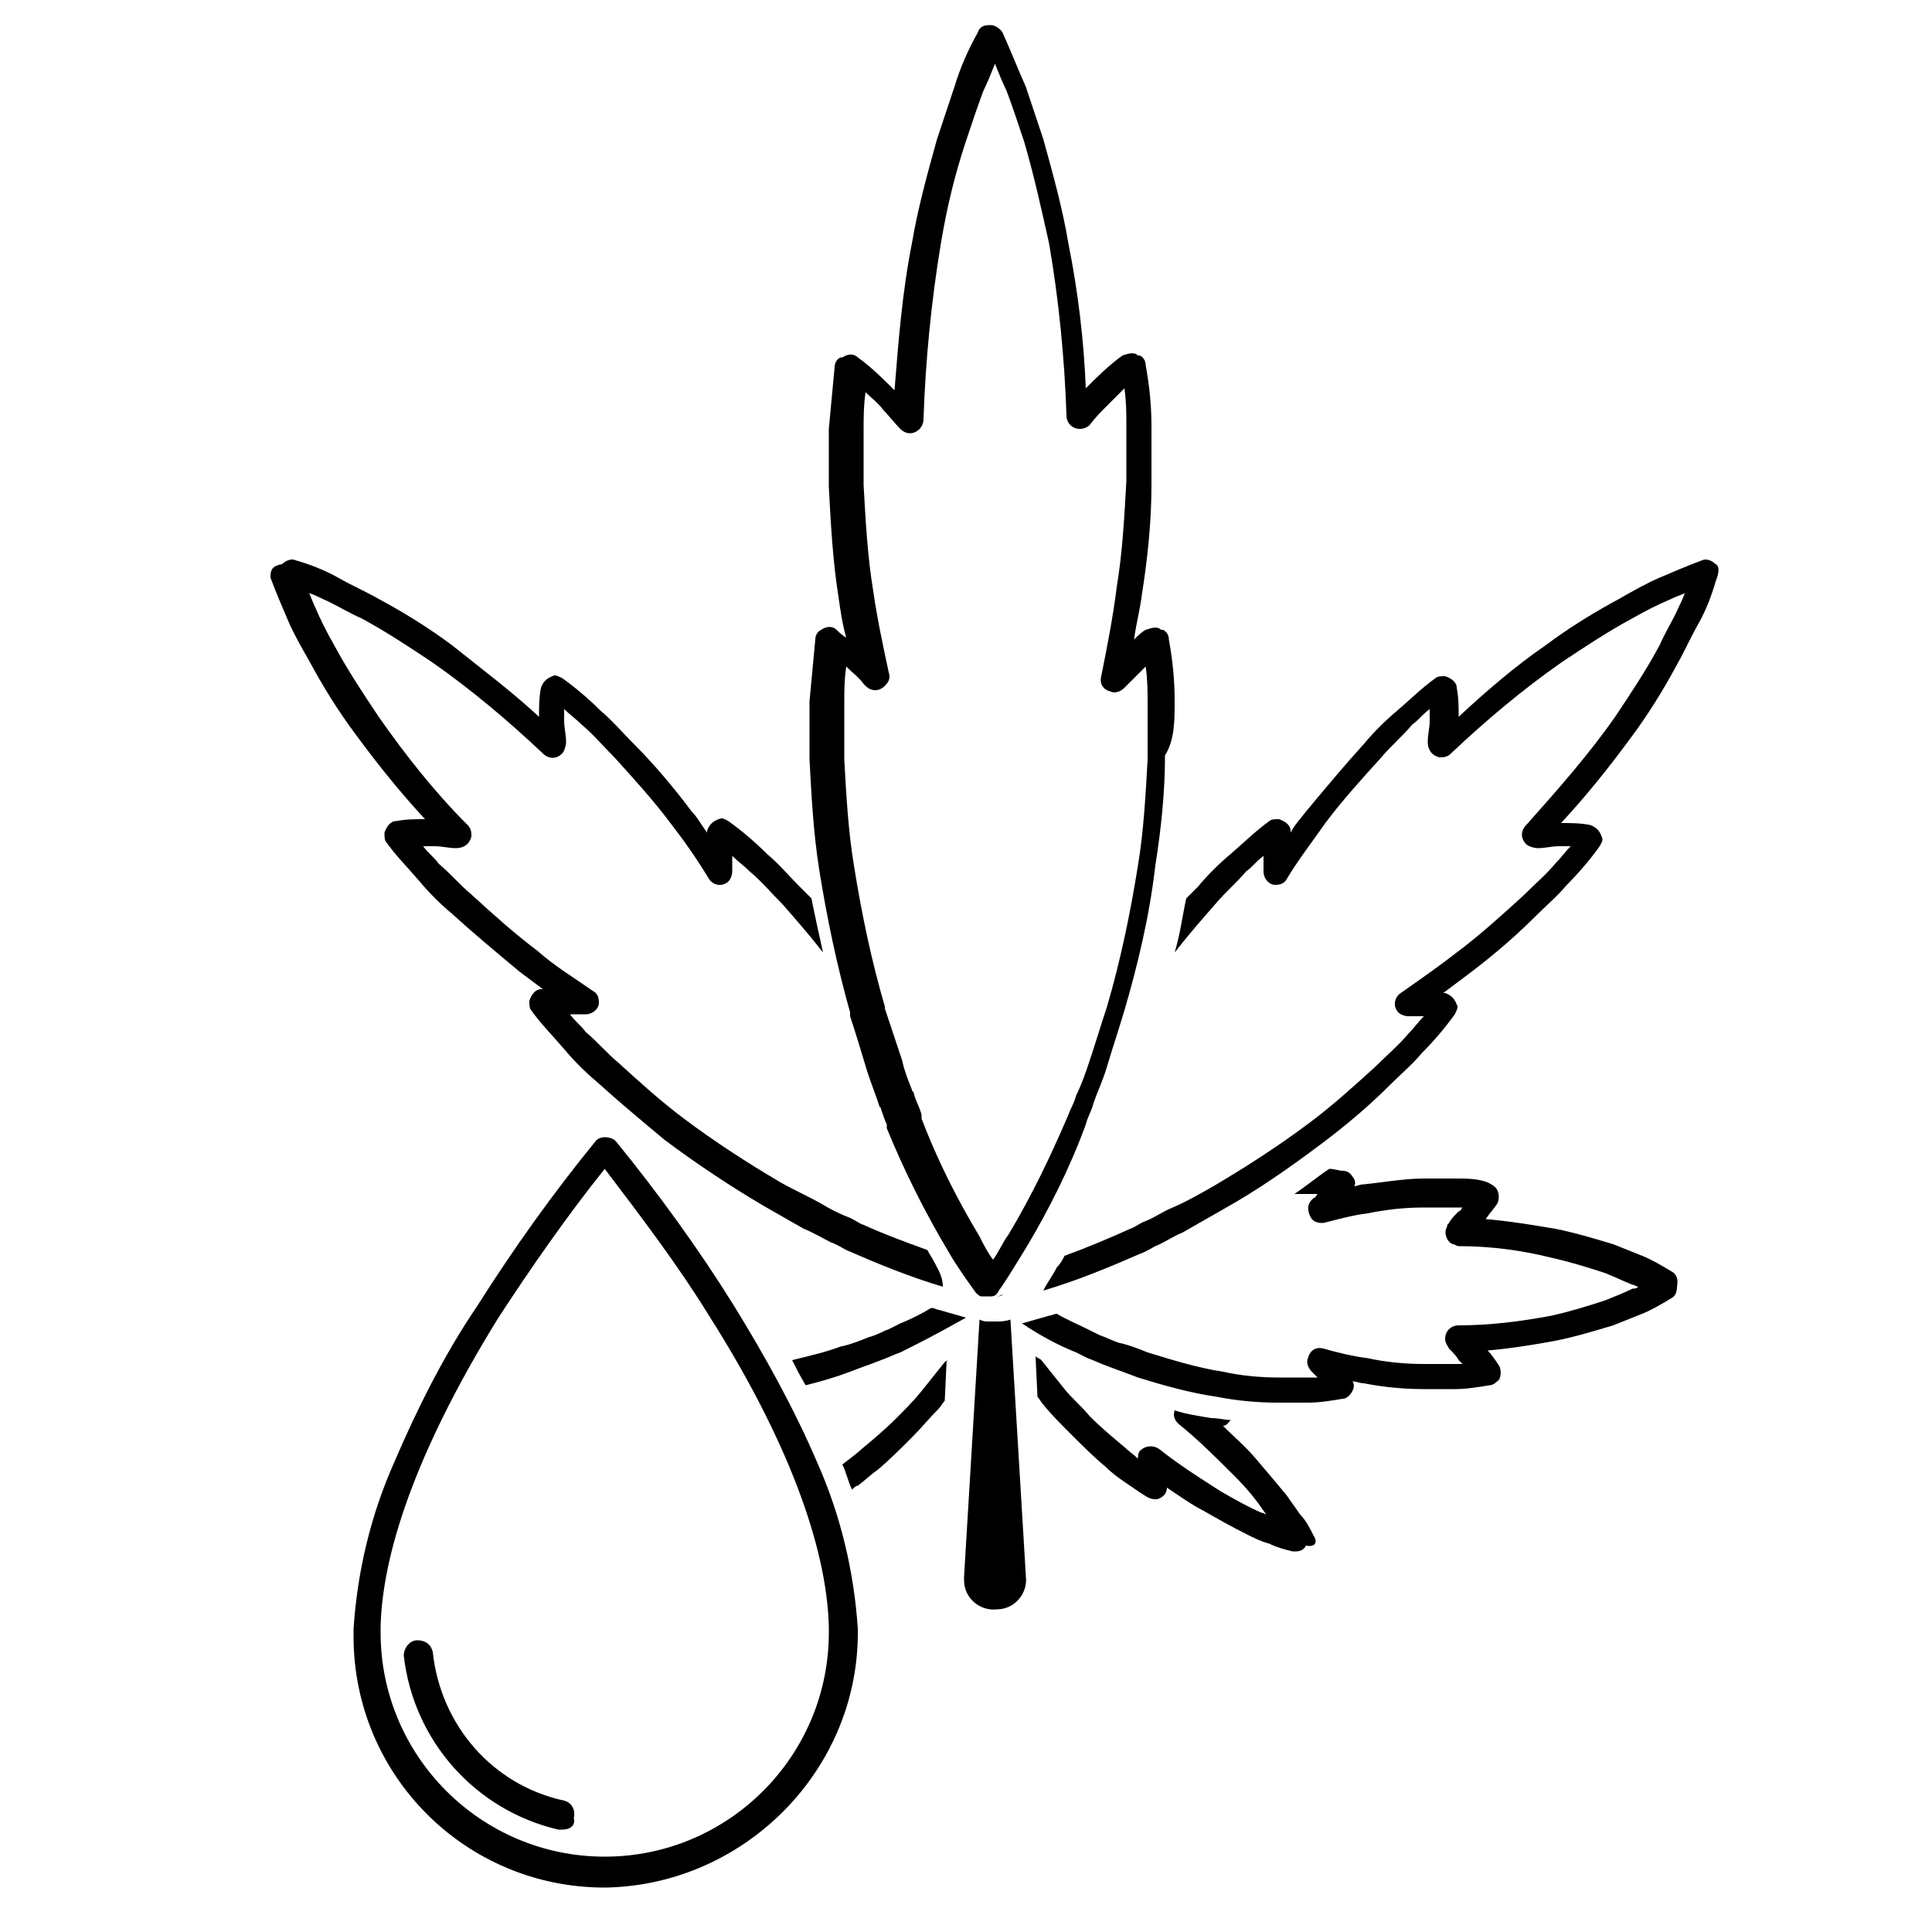
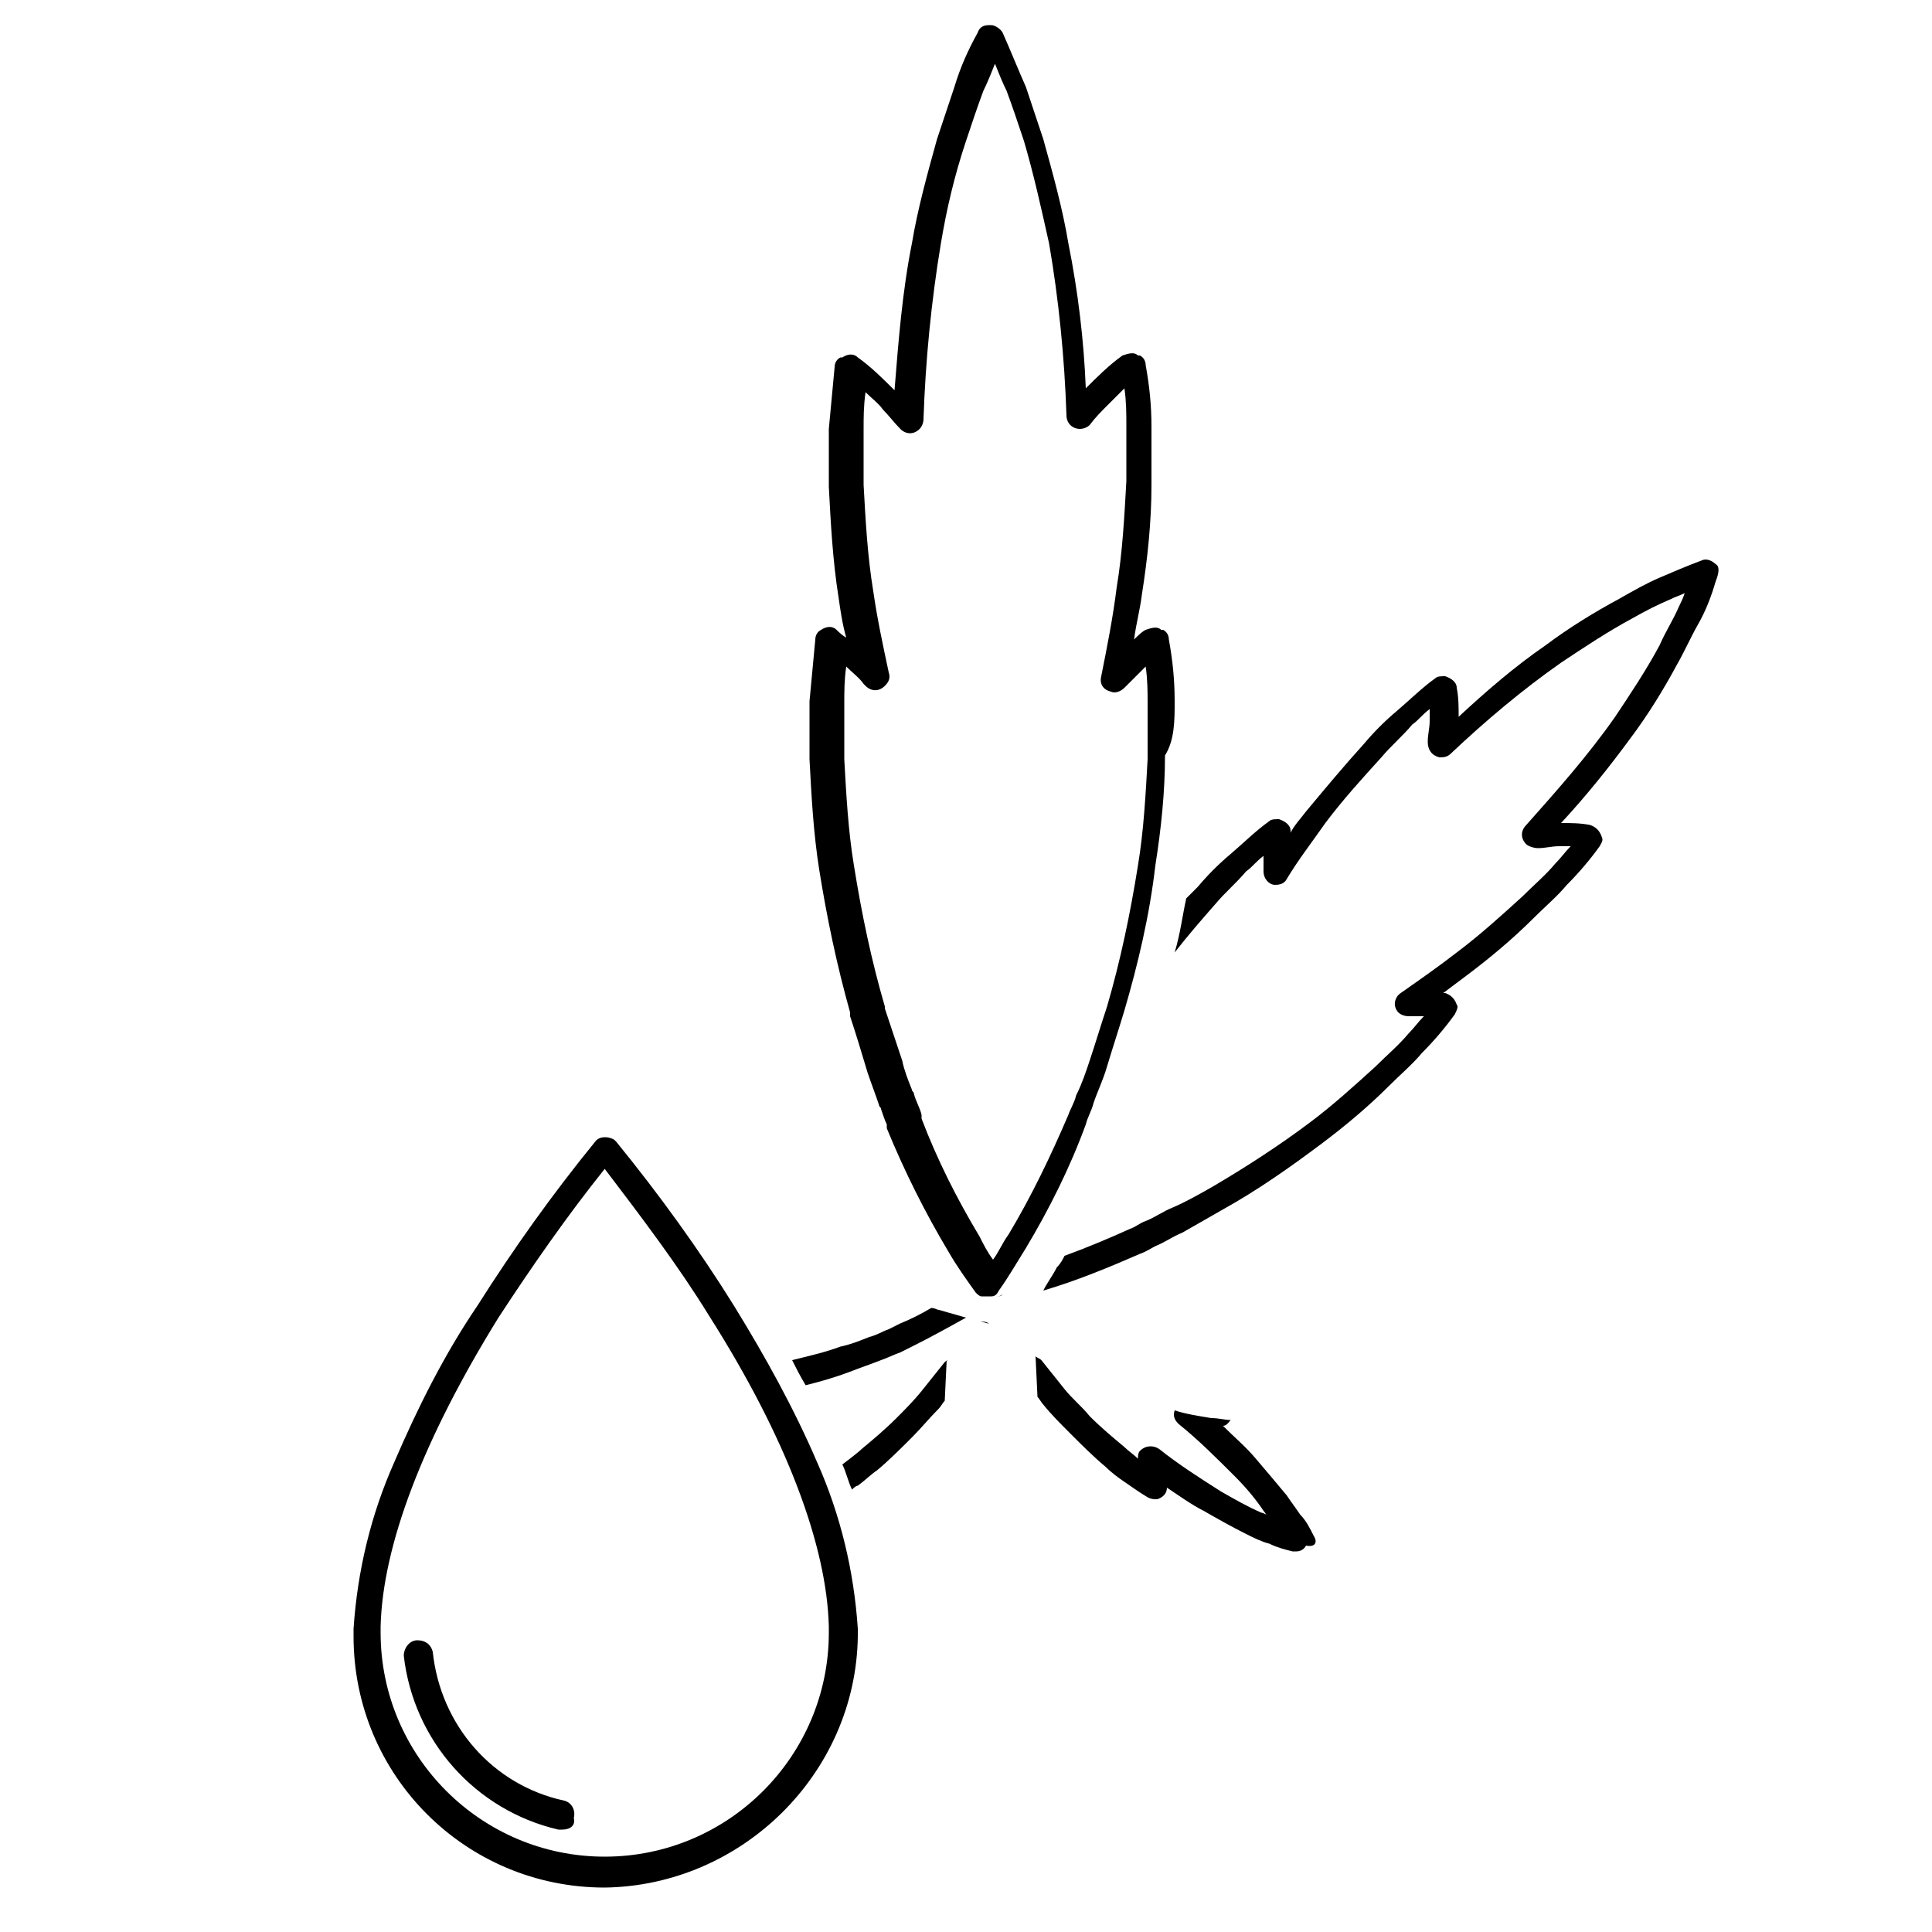
<svg xmlns="http://www.w3.org/2000/svg" x="0px" y="0px" viewBox="0 0 100 100" style="enable-background:new 0 0 100 100;" xml:space="preserve">
  <style type="text/css">	.icon-box-0{fill:currentcolor;}</style>
  <g>
    <g>
      <path class="icon-box-0" d="M51.2,68.5c-0.2,0-0.3-0.1-0.5-0.1l0,0C50.9,68.4,51,68.4,51.2,68.5" />
      <path class="icon-box-0" d="M51.7,67.1L51.7,67.1L51.7,67.1c-0.1,0-0.1,0-0.1,0h0c0,0,0,0,0,0c0.1,0,0.2,0,0.3-0.1   L51.7,67.1 M51.4,67.1l-0.2,0h0C51.2,67.1,51.3,67.1,51.4,67.1C51.3,67.1,51.3,67.1,51.4,67.1C51.4,67.1,51.4,67.1,51.4,67.1   C51.4,67.1,51.4,67.1,51.4,67.1l0.1,0c0,0,0,0,0,0C51.5,67.1,51.4,67.1,51.4,67.1" />
      <path class="icon-box-0" d="M60.8,36.3L60.8,36.3c0-1.1-0.1-2.1-0.3-3.2c0-0.2-0.1-0.4-0.3-0.5l-0.1,0   c-0.2-0.2-0.5-0.1-0.8,0c-0.2,0.1-0.4,0.3-0.6,0.5c0.1-0.8,0.3-1.5,0.4-2.3c0.3-1.9,0.5-3.8,0.5-5.7c0-1,0-2,0-3   c0-1.1-0.1-2.1-0.3-3.2c0-0.2-0.1-0.4-0.3-0.5l-0.1,0c-0.2-0.2-0.5-0.1-0.8,0c-0.7,0.5-1.3,1.1-1.9,1.7c-0.1-2.5-0.4-5-0.9-7.5   c-0.3-1.8-0.8-3.6-1.3-5.4c-0.3-0.9-0.6-1.8-0.9-2.7c-0.4-0.9-0.8-1.9-1.2-2.8c-0.1-0.2-0.4-0.4-0.6-0.4h-0.1   c-0.3,0-0.5,0.1-0.6,0.4c-0.5,0.9-0.9,1.8-1.2,2.8c-0.3,0.9-0.6,1.8-0.9,2.7c-0.5,1.8-1,3.6-1.3,5.4c-0.5,2.5-0.7,5.1-0.9,7.6   c-0.6-0.6-1.2-1.2-1.9-1.7c-0.2-0.2-0.5-0.2-0.8,0l-0.1,0c-0.2,0.1-0.3,0.3-0.3,0.5c-0.1,1.1-0.2,2.1-0.3,3.2c0,1,0,2,0,3   c0.1,1.9,0.2,3.8,0.5,5.7c0.1,0.7,0.2,1.4,0.4,2.1c-0.2-0.1-0.4-0.3-0.5-0.4c-0.2-0.2-0.5-0.2-0.8,0l0,0c-0.2,0.1-0.3,0.3-0.3,0.5   c-0.1,1.1-0.2,2.1-0.3,3.2c0,1,0,2,0,3c0.1,1.9,0.2,3.8,0.5,5.7c0.4,2.5,0.9,4.9,1.6,7.4c0,0.1,0,0.1,0,0.2l0,0   c0.3,0.9,0.6,1.9,0.9,2.9c0.2,0.6,0.4,1.1,0.6,1.7c0,0.1,0.1,0.1,0.1,0.2c0.1,0.3,0.2,0.6,0.3,0.8c0,0.1,0,0.1,0,0.2   c0.9,2.2,2,4.4,3.2,6.4c0.4,0.7,0.9,1.4,1.4,2.1c0.1,0.1,0.2,0.2,0.3,0.2c0,0,0.1,0,0.1,0c0,0,0,0,0,0c0,0,0,0,0.1,0   c0,0,0,0,0.1,0h0c0,0,0,0,0,0c0,0,0,0,0,0h0c0,0,0,0,0.1,0c0,0,0.1,0,0.1,0c0.2,0,0.3-0.1,0.4-0.3c0.5-0.7,0.9-1.4,1.4-2.2   c1.2-2,2.3-4.2,3.1-6.4c0.1-0.4,0.3-0.7,0.4-1.1c0.2-0.6,0.5-1.2,0.7-1.9c0.3-1,0.6-1.9,0.9-2.9c0.7-2.4,1.3-4.9,1.6-7.5   c0.3-1.9,0.5-3.8,0.5-5.7C60.8,38.3,60.8,37.3,60.8,36.3 M59.4,39.3c-0.1,1.8-0.2,3.7-0.5,5.5c-0.4,2.5-0.9,4.9-1.6,7.3   c-0.3,0.9-0.6,1.9-0.9,2.8c-0.2,0.6-0.4,1.2-0.7,1.8c-0.1,0.4-0.3,0.7-0.4,1c-0.9,2.1-1.9,4.2-3.1,6.2c-0.3,0.4-0.5,0.9-0.8,1.3   c-0.3-0.4-0.5-0.8-0.7-1.2c-1.2-2-2.2-4-3-6.1c0-0.1,0-0.1,0-0.2l0,0c-0.1-0.4-0.3-0.7-0.4-1.1c0-0.1-0.1-0.1-0.1-0.2   c-0.2-0.5-0.4-1-0.5-1.5c-0.3-0.9-0.6-1.8-0.9-2.7c0,0,0-0.1,0-0.1c0,0,0,0,0,0c-0.7-2.4-1.2-4.8-1.6-7.3   c-0.3-1.8-0.4-3.7-0.5-5.5c0-1,0-1.9,0-2.9c0-0.6,0-1.2,0.1-1.9c0.3,0.3,0.7,0.6,0.9,0.9c0,0,0.1,0.1,0.1,0.1c0.3,0.3,0.7,0.3,1,0   c0.2-0.2,0.3-0.4,0.2-0.7c-0.3-1.4-0.6-2.8-0.8-4.2c-0.3-1.8-0.4-3.7-0.5-5.5c0-1,0-1.9,0-2.9c0-0.6,0-1.2,0.1-1.9   c0.3,0.3,0.7,0.6,0.9,0.9c0.3,0.3,0.6,0.7,0.9,1l0,0l0,0l0,0c0.3,0.3,0.7,0.3,1,0c0.1-0.1,0.2-0.3,0.2-0.5c0.1-3,0.4-6.1,0.9-9.1   c0.3-1.8,0.7-3.5,1.3-5.3c0.3-0.9,0.6-1.8,0.9-2.6c0.2-0.4,0.4-0.9,0.6-1.4c0.2,0.5,0.4,1,0.6,1.4c0.3,0.8,0.6,1.7,0.9,2.6   c0.5,1.7,0.9,3.5,1.3,5.3c0.5,2.9,0.8,5.9,0.9,8.9c0,0.4,0.3,0.7,0.7,0.7c0.2,0,0.4-0.1,0.5-0.2l0,0c0.3-0.4,0.6-0.7,0.9-1   c0.3-0.3,0.6-0.6,0.9-0.9c0.1,0.7,0.1,1.3,0.1,1.9c0,1,0,1.9,0,2.9c-0.1,1.8-0.2,3.7-0.5,5.5C57.6,32,57.3,33.5,57,35   c-0.1,0.4,0.1,0.7,0.5,0.8c0.2,0.1,0.5,0,0.7-0.2c0.1-0.1,0.1-0.1,0.2-0.2c0.3-0.3,0.6-0.6,0.9-0.9c0.1,0.7,0.1,1.3,0.1,1.9   C59.4,37.3,59.4,38.3,59.4,39.3" />
      <path class="icon-box-0" d="M51.4,67.1l-0.2,0h0C51.2,67.1,51.3,67.1,51.4,67.1C51.3,67.1,51.3,67.1,51.4,67.1   C51.4,67.1,51.4,67.1,51.4,67.1C51.4,67.1,51.5,67.1,51.4,67.1l0.1,0c0,0,0,0,0,0C51.5,67.1,51.4,67.1,51.4,67.1 M88.8,29.2   L88.8,29.2c-0.2-0.2-0.5-0.3-0.7-0.2c-0.8,0.3-1.5,0.6-2.2,0.9c-0.7,0.3-1.4,0.7-2.1,1.1c-1.3,0.7-2.6,1.5-3.8,2.4   c-1.6,1.1-3.1,2.4-4.5,3.7c0-0.5,0-1-0.1-1.5c0-0.3-0.3-0.5-0.6-0.6l0,0c-0.2,0-0.4,0-0.5,0.1c-0.7,0.5-1.3,1.1-2,1.7   c-0.6,0.5-1.2,1.1-1.7,1.7c-1,1.1-2,2.3-3,3.5c-0.3,0.4-0.6,0.7-0.8,1.1l0-0.1c0-0.3-0.3-0.5-0.6-0.6l0,0c-0.2,0-0.4,0-0.5,0.1   c-0.7,0.5-1.3,1.1-2,1.7c-0.6,0.5-1.2,1.1-1.7,1.7c-0.2,0.2-0.4,0.4-0.6,0.6c-0.2,0.9-0.3,1.8-0.6,2.8c0.7-0.9,1.4-1.7,2.1-2.5   c0.5-0.6,1.1-1.1,1.6-1.7c0.3-0.2,0.5-0.5,0.9-0.8c0,0.2,0,0.4,0,0.6c0,0.1,0,0.1,0,0.2c0,0.4,0.3,0.7,0.6,0.7   c0.3,0,0.5-0.1,0.6-0.3c0.6-1,1.3-1.9,2-2.9c0.9-1.2,1.9-2.3,2.9-3.4c0.5-0.6,1.1-1.1,1.6-1.7c0.3-0.2,0.5-0.5,0.9-0.8   c0,0.2,0,0.4,0,0.6c0,0.4-0.1,0.7-0.1,1.1c0,0.4,0.2,0.7,0.6,0.8c0.2,0,0.4,0,0.6-0.2c1.8-1.7,3.7-3.3,5.7-4.7   c1.2-0.8,2.4-1.6,3.7-2.3c0.7-0.4,1.3-0.7,2-1c0.2-0.1,0.5-0.2,0.7-0.3c-0.1,0.3-0.2,0.5-0.3,0.7c-0.3,0.7-0.7,1.3-1,2   c-0.7,1.3-1.5,2.5-2.3,3.7c-1.4,2-3,3.8-4.6,5.6c-0.3,0.3-0.3,0.7,0,1c0.1,0.1,0.4,0.2,0.6,0.2c0.4,0,0.7-0.1,1.1-0.1   c0.2,0,0.4,0,0.6,0c-0.3,0.3-0.5,0.6-0.8,0.9c-0.5,0.6-1.1,1.1-1.7,1.7c-1.1,1-2.2,2-3.4,2.9c-0.9,0.7-1.9,1.4-2.9,2.1   c-0.3,0.2-0.4,0.6-0.2,0.9c0.1,0.2,0.4,0.3,0.6,0.3l0.2,0c0.2,0,0.4,0,0.6,0c-0.3,0.3-0.5,0.6-0.8,0.9c-0.5,0.6-1.1,1.1-1.7,1.7   c-1.1,1-2.2,2-3.4,2.9c-1.6,1.2-3.3,2.3-5,3.3c-0.7,0.4-1.4,0.8-2.1,1.1c-0.5,0.2-0.9,0.5-1.4,0.7c-0.3,0.1-0.5,0.3-0.8,0.4   c-1.1,0.5-2.3,1-3.4,1.4c-0.1,0.2-0.2,0.4-0.4,0.6c-0.2,0.4-0.5,0.8-0.7,1.2c1.7-0.5,3.4-1.2,5-1.9c0.3-0.1,0.6-0.3,0.8-0.4   c0.5-0.2,0.9-0.5,1.4-0.7c0.7-0.4,1.4-0.8,2.1-1.2c1.8-1,3.5-2.2,5.1-3.4c1.2-0.9,2.4-1.9,3.5-3c0.6-0.6,1.2-1.1,1.7-1.7   c0.6-0.6,1.2-1.3,1.7-2c0.1-0.2,0.2-0.4,0.1-0.5l0,0c-0.1-0.3-0.3-0.5-0.6-0.6l-0.1,0c0.4-0.3,0.8-0.6,1.2-0.9   c1.2-0.9,2.4-1.9,3.5-3c0.6-0.6,1.2-1.1,1.7-1.7c0.6-0.6,1.2-1.3,1.7-2c0.1-0.2,0.2-0.3,0.1-0.5l0,0c-0.1-0.3-0.3-0.5-0.6-0.6   c-0.5-0.1-1-0.1-1.5-0.1c1.3-1.4,2.5-2.9,3.6-4.4c0.9-1.2,1.7-2.5,2.4-3.8c0.4-0.7,0.7-1.4,1.1-2.1c0.4-0.7,0.7-1.5,0.9-2.2   C89,29.6,89,29.3,88.8,29.2" />
-       <path class="icon-box-0" d="M86.5,65.8c-0.5-0.3-1-0.6-1.5-0.8h0c-0.5-0.2-1-0.4-1.5-0.6c-1-0.3-2-0.6-3-0.8   c-1.2-0.2-2.4-0.4-3.6-0.5c0.2-0.3,0.4-0.5,0.6-0.8c0.1-0.2,0.1-0.5,0-0.7l0,0c-0.1-0.2-0.3-0.3-0.5-0.4C76.5,61,75.9,61,75.3,61   c-0.5,0-1.1,0-1.6,0c-1,0-2.1,0.2-3.1,0.3c-0.2,0-0.4,0.1-0.5,0.1c0.1-0.2,0-0.4-0.1-0.5l0,0c-0.1-0.2-0.3-0.3-0.5-0.3   c-0.2,0-0.4-0.1-0.7-0.1c-0.6,0.4-1.2,0.9-1.8,1.3c0.2,0,0.4,0,0.7,0c0.1,0,0.3,0,0.5,0c-0.1,0.1-0.1,0.2-0.2,0.2   c0,0-0.1,0.1-0.1,0.1c-0.3,0.3-0.2,0.7,0,1c0.2,0.2,0.4,0.2,0.6,0.2c0.8-0.2,1.5-0.4,2.3-0.5c1-0.2,1.9-0.3,2.9-0.3   c0.5,0,1,0,1.5,0c0.1,0,0.3,0,0.5,0c-0.1,0.1-0.1,0.2-0.2,0.2c-0.2,0.2-0.4,0.4-0.5,0.6c-0.1,0.1-0.1,0.1-0.1,0.2   c-0.2,0.3,0,0.8,0.3,0.9c0.1,0,0.2,0.1,0.3,0.1c1.6,0,3.2,0.2,4.8,0.6c0.9,0.2,1.9,0.5,2.8,0.8c0.5,0.2,0.9,0.4,1.4,0.6   c0.1,0,0.2,0.1,0.3,0.1c-0.1,0.1-0.2,0.1-0.3,0.1c-0.4,0.2-0.9,0.4-1.4,0.6c-0.9,0.3-1.9,0.6-2.8,0.8c-1.6,0.3-3.2,0.5-4.8,0.5   c-0.4,0-0.7,0.3-0.7,0.7c0,0.2,0.1,0.3,0.2,0.5l0,0c0.2,0.2,0.4,0.4,0.5,0.6c0.1,0.1,0.1,0.1,0.2,0.2c-0.2,0-0.3,0-0.5,0   c-0.5,0-1,0-1.5,0c-1,0-2-0.1-2.9-0.3c-0.8-0.1-1.6-0.3-2.3-0.5c-0.4-0.1-0.7,0.1-0.8,0.5c-0.1,0.2,0,0.5,0.2,0.7   c0,0,0.1,0.1,0.1,0.1c0.1,0.1,0.1,0.1,0.2,0.2c-0.2,0-0.3,0-0.5,0c-0.5,0-1,0-1.5,0c-1,0-2-0.1-2.9-0.3c-1.3-0.2-2.6-0.6-3.9-1   c-0.5-0.2-1-0.4-1.5-0.5c-0.3-0.1-0.7-0.3-1-0.4c-0.2-0.1-0.4-0.2-0.6-0.3c-0.6-0.3-1.1-0.5-1.6-0.8c-0.1,0-0.3,0.1-0.4,0.1   l-1.4,0.4c0.9,0.6,1.8,1.1,2.8,1.5c0.2,0.1,0.4,0.2,0.6,0.3c0.3,0.1,0.7,0.3,1,0.4c0.5,0.2,1.1,0.4,1.6,0.6c1.3,0.4,2.7,0.8,4.1,1   c1,0.2,2.1,0.3,3.1,0.3c0.3,0,0.6,0,0.9,0c0.3,0,0.5,0,0.7,0c0.6,0,1.2-0.1,1.8-0.2c0.2,0,0.4-0.2,0.5-0.4l0,0   c0.1-0.2,0.1-0.4,0-0.5c0.2,0,0.4,0.1,0.6,0.1c1,0.2,2.1,0.3,3.1,0.3c0.5,0,1.1,0,1.6,0c0.6,0,1.2-0.1,1.8-0.2   c0.2,0,0.4-0.2,0.5-0.3l0,0c0.1-0.2,0.1-0.5,0-0.7c-0.2-0.3-0.4-0.6-0.6-0.8c1.2-0.1,2.4-0.3,3.5-0.5c1-0.2,2-0.5,3-0.8   c0.5-0.2,1-0.4,1.5-0.6c0.5-0.2,1-0.5,1.5-0.8c0.2-0.1,0.3-0.3,0.3-0.6v0C86.9,66.1,86.7,65.9,86.5,65.8" />
      <path class="icon-box-0" d="M68,79.5c-0.2-0.4-0.4-0.8-0.7-1.1l0,0c-0.2-0.3-0.5-0.7-0.7-1c-0.5-0.6-1-1.2-1.6-1.9   c-0.5-0.6-1.1-1.1-1.7-1.7c0.2,0,0.3-0.2,0.4-0.3c-0.3,0-0.6-0.1-1-0.1c-0.6-0.1-1.3-0.2-1.9-0.4c-0.1,0.3,0,0.5,0.2,0.7   c1,0.8,2,1.8,2.9,2.7c0.6,0.6,1.1,1.2,1.5,1.8c0.1,0.1,0.1,0.2,0.2,0.2c-0.1,0-0.2-0.1-0.3-0.1c-0.7-0.3-1.4-0.7-2.1-1.1   c-1.1-0.7-2.2-1.4-3.2-2.2c-0.3-0.2-0.7-0.2-1,0.1c-0.1,0.1-0.1,0.3-0.1,0.4c-0.2-0.2-0.5-0.4-0.7-0.6c-0.6-0.5-1.2-1-1.8-1.6   c-0.4-0.5-0.9-0.9-1.3-1.4c-0.4-0.5-0.8-1-1.2-1.5c-0.1-0.1-0.2-0.1-0.3-0.2l0.1,2.1c0.1,0.1,0.2,0.3,0.3,0.4   c0.4,0.5,0.9,1,1.4,1.5c0.6,0.6,1.2,1.2,1.8,1.7c0.3,0.3,0.7,0.6,1,0.8c0.3,0.2,0.7,0.5,1.2,0.8c0.2,0.1,0.3,0.1,0.5,0.1l0,0   c0.3-0.1,0.5-0.3,0.5-0.6c0.6,0.4,1.3,0.9,1.9,1.2c0.7,0.4,1.4,0.8,2.2,1.2c0.4,0.2,0.8,0.4,1.2,0.5c0.4,0.2,0.8,0.3,1.2,0.4   c0.1,0,0.1,0,0.2,0c0.2,0,0.4-0.1,0.5-0.3l0,0C68.1,80.1,68.2,79.8,68,79.5" />
      <path class="icon-box-0" d="M48.9,70.5c-0.4,0.5-0.8,1-1.2,1.5c-0.4,0.5-0.9,1-1.3,1.4c-0.6,0.6-1.2,1.1-1.8,1.6   c-0.2,0.2-1,0.8-1,0.8c0.2,0.4,0.3,0.9,0.5,1.3c0.1-0.1,0.2-0.2,0.3-0.2c0.4-0.3,0.7-0.6,1-0.8c0.6-0.5,1.2-1.1,1.8-1.7   c0.5-0.5,0.9-1,1.4-1.5c0.1-0.1,0.2-0.3,0.3-0.4l0.1-2.1C49.1,70.4,49,70.4,48.9,70.5" />
-       <path class="icon-box-0" d="M51.7,67.1L51.7,67.1L51.7,67.1c-0.1,0-0.1,0-0.1,0h0c0,0,0,0,0,0c0.1,0,0.2,0,0.3-0.1   L51.7,67.1 M48.4,65.4c-0.1-0.2-0.3-0.5-0.4-0.7c-1.1-0.4-2.2-0.8-3.3-1.3c-0.3-0.1-0.5-0.3-0.8-0.4c-0.5-0.2-0.9-0.4-1.4-0.7   c-0.7-0.4-1.4-0.7-2.1-1.1c-1.7-1-3.4-2.1-5-3.3c-1.2-0.9-2.3-1.9-3.4-2.9c-0.6-0.5-1.1-1.1-1.7-1.6c-0.2-0.3-0.5-0.5-0.8-0.9   c0.2,0,0.4,0,0.6,0c0.1,0,0.1,0,0.2,0c0.4,0,0.7-0.3,0.7-0.6c0-0.3-0.1-0.5-0.3-0.6c-1-0.7-2-1.3-2.9-2.1   c-1.2-0.9-2.3-1.9-3.4-2.9c-0.6-0.5-1.1-1.1-1.7-1.6c-0.2-0.3-0.5-0.5-0.8-0.9c0.2,0,0.4,0,0.6,0c0.4,0,0.7,0.1,1.1,0.1   c0.4,0,0.7-0.2,0.8-0.6c0-0.2,0-0.4-0.2-0.6c-1.7-1.7-3.2-3.6-4.6-5.6c-0.8-1.2-1.6-2.4-2.3-3.7c-0.4-0.7-0.7-1.3-1-2   c-0.1-0.2-0.2-0.5-0.3-0.7c0.3,0.1,0.5,0.2,0.7,0.3c0.7,0.3,1.3,0.7,2,1c1.3,0.7,2.5,1.5,3.7,2.3c2,1.4,3.9,3,5.7,4.7   c0.3,0.3,0.7,0.3,1,0c0.1-0.1,0.2-0.4,0.2-0.6c0-0.4-0.1-0.7-0.1-1.1c0-0.2,0-0.4,0-0.6c0.3,0.3,0.6,0.5,0.9,0.8   c0.6,0.5,1.1,1.1,1.7,1.7c1,1.1,2,2.2,2.9,3.4c0.7,0.9,1.4,1.9,2,2.9c0.2,0.3,0.6,0.4,0.9,0.2c0.2-0.1,0.3-0.4,0.3-0.6   c0-0.1,0-0.1,0-0.2c0-0.2,0-0.4,0-0.6c0.3,0.3,0.6,0.5,0.9,0.8c0.6,0.5,1.1,1.1,1.7,1.7c0.7,0.8,1.4,1.6,2.1,2.5   c-0.2-0.9-0.4-1.8-0.6-2.8c-0.2-0.2-0.4-0.4-0.6-0.6c-0.6-0.6-1.1-1.2-1.7-1.7c-0.6-0.6-1.3-1.2-2-1.7c-0.2-0.1-0.3-0.2-0.5-0.1   l0,0c-0.3,0.1-0.5,0.3-0.6,0.6l0,0.1c-0.3-0.4-0.5-0.8-0.8-1.1c-0.9-1.2-1.9-2.4-3-3.5c-0.6-0.6-1.1-1.2-1.7-1.7   c-0.6-0.6-1.3-1.2-2-1.7c-0.2-0.1-0.4-0.2-0.5-0.1l0,0c-0.3,0.1-0.5,0.3-0.6,0.6c-0.1,0.5-0.1,1-0.1,1.5c-1.4-1.3-3-2.5-4.5-3.7   c-1.2-0.9-2.5-1.7-3.8-2.4c-0.7-0.4-1.4-0.7-2.1-1.1c-0.7-0.4-1.5-0.7-2.2-0.9c-0.2-0.1-0.5,0-0.7,0.2l0,0   C14,29.3,14,29.6,14,29.9c0.3,0.8,0.6,1.5,0.9,2.2c0.3,0.7,0.7,1.4,1.1,2.1c0.7,1.3,1.5,2.6,2.4,3.8c1.1,1.5,2.3,3,3.6,4.4   c-0.5,0-1,0-1.5,0.1c-0.3,0-0.5,0.3-0.6,0.6l0,0c0,0.2,0,0.4,0.1,0.5c0.5,0.7,1.1,1.3,1.7,2c0.5,0.6,1.1,1.2,1.7,1.7   c1.1,1,2.3,2,3.5,3c0.4,0.3,0.8,0.6,1.2,0.9l-0.1,0c-0.3,0-0.5,0.3-0.6,0.6l0,0c0,0.2,0,0.4,0.1,0.5c0.5,0.7,1.1,1.3,1.7,2   c0.5,0.6,1.1,1.2,1.7,1.7c1.1,1,2.3,2,3.5,3c1.6,1.2,3.4,2.4,5.1,3.4c0.7,0.4,1.4,0.8,2.1,1.2c0.5,0.2,1,0.5,1.4,0.7   c0.3,0.1,0.6,0.3,0.8,0.4c1.6,0.7,3.3,1.4,5,1.9C48.8,66.1,48.6,65.8,48.4,65.4" />
      <path class="icon-box-0" d="M48.6,67.8c-0.1,0-0.2-0.1-0.4-0.1c-0.5,0.3-1.1,0.6-1.6,0.8c-0.2,0.1-0.4,0.2-0.6,0.3   c-0.3,0.1-0.6,0.3-1,0.4c-0.5,0.2-1,0.4-1.5,0.5c-0.8,0.3-1.7,0.5-2.5,0.7c0.2,0.4,0.4,0.8,0.7,1.3c0.8-0.2,1.5-0.4,2.3-0.7   c0.5-0.2,1.1-0.4,1.6-0.6c0.3-0.1,0.7-0.3,1-0.4c0.2-0.1,0.4-0.2,0.6-0.3c1-0.5,1.9-1,2.8-1.5L48.6,67.8z" />
-       <path class="icon-box-0" d="M51.6,83.3c-0.9,0.1-1.7-0.6-1.7-1.5c0,0,0,0,0,0c0-0.1,0-0.1,0-0.2l0.8-13.3l0,0   c0.2,0.1,0.3,0.1,0.5,0.1c0,0,0.1,0,0.1,0c0,0,0.1,0,0.1,0h0.1c0.3,0,0.5,0,0.8-0.1l0.8,13.3C53.2,82.5,52.5,83.3,51.6,83.3   C51.6,83.3,51.6,83.3,51.6,83.3" />
      <path class="icon-box-0" d="M31.3,97.7c-7.2,0-13-5.8-13-13c0-0.1,0-0.3,0-0.4c0.2-3,0.9-5.9,2.1-8.6   c1.2-2.8,2.6-5.6,4.3-8.1c1.9-3,3.9-5.8,6.1-8.5c0.2-0.3,0.7-0.3,1-0.1c0,0,0.1,0.1,0.1,0.1c2.2,2.7,4.3,5.6,6.1,8.5   c1.6,2.6,3.1,5.3,4.3,8.1c1.2,2.7,1.9,5.6,2.1,8.6c0,0.2,0,0.3,0,0.4C44.3,91.8,38.4,97.6,31.3,97.7 M31.3,60.5   c-2,2.5-3.8,5.1-5.5,7.7c-3.9,6.3-6,11.8-6.1,16c0,0,0,0,0,0c0,0.1,0,0.2,0,0.3c0,6.4,5.2,11.6,11.6,11.6   c6.4,0,11.6-5.2,11.6-11.6c0,0,0,0,0,0c0-0.1,0-0.2,0-0.3c0,0,0,0,0,0c-0.1-4.2-2.2-9.8-6.2-16.1C35.1,65.5,33.2,63,31.3,60.5" />
      <path class="icon-box-0" d="M29.1,94.7c-0.1,0-0.1,0-0.2,0c-4.3-1-7.5-4.6-8-9c0-0.4,0.3-0.8,0.7-0.8   c0.4,0,0.7,0.2,0.8,0.6c0.4,3.8,3.1,6.9,6.8,7.7c0.4,0.1,0.6,0.5,0.5,0.9C29.8,94.5,29.5,94.7,29.1,94.7" />
    </g>
  </g>
</svg>